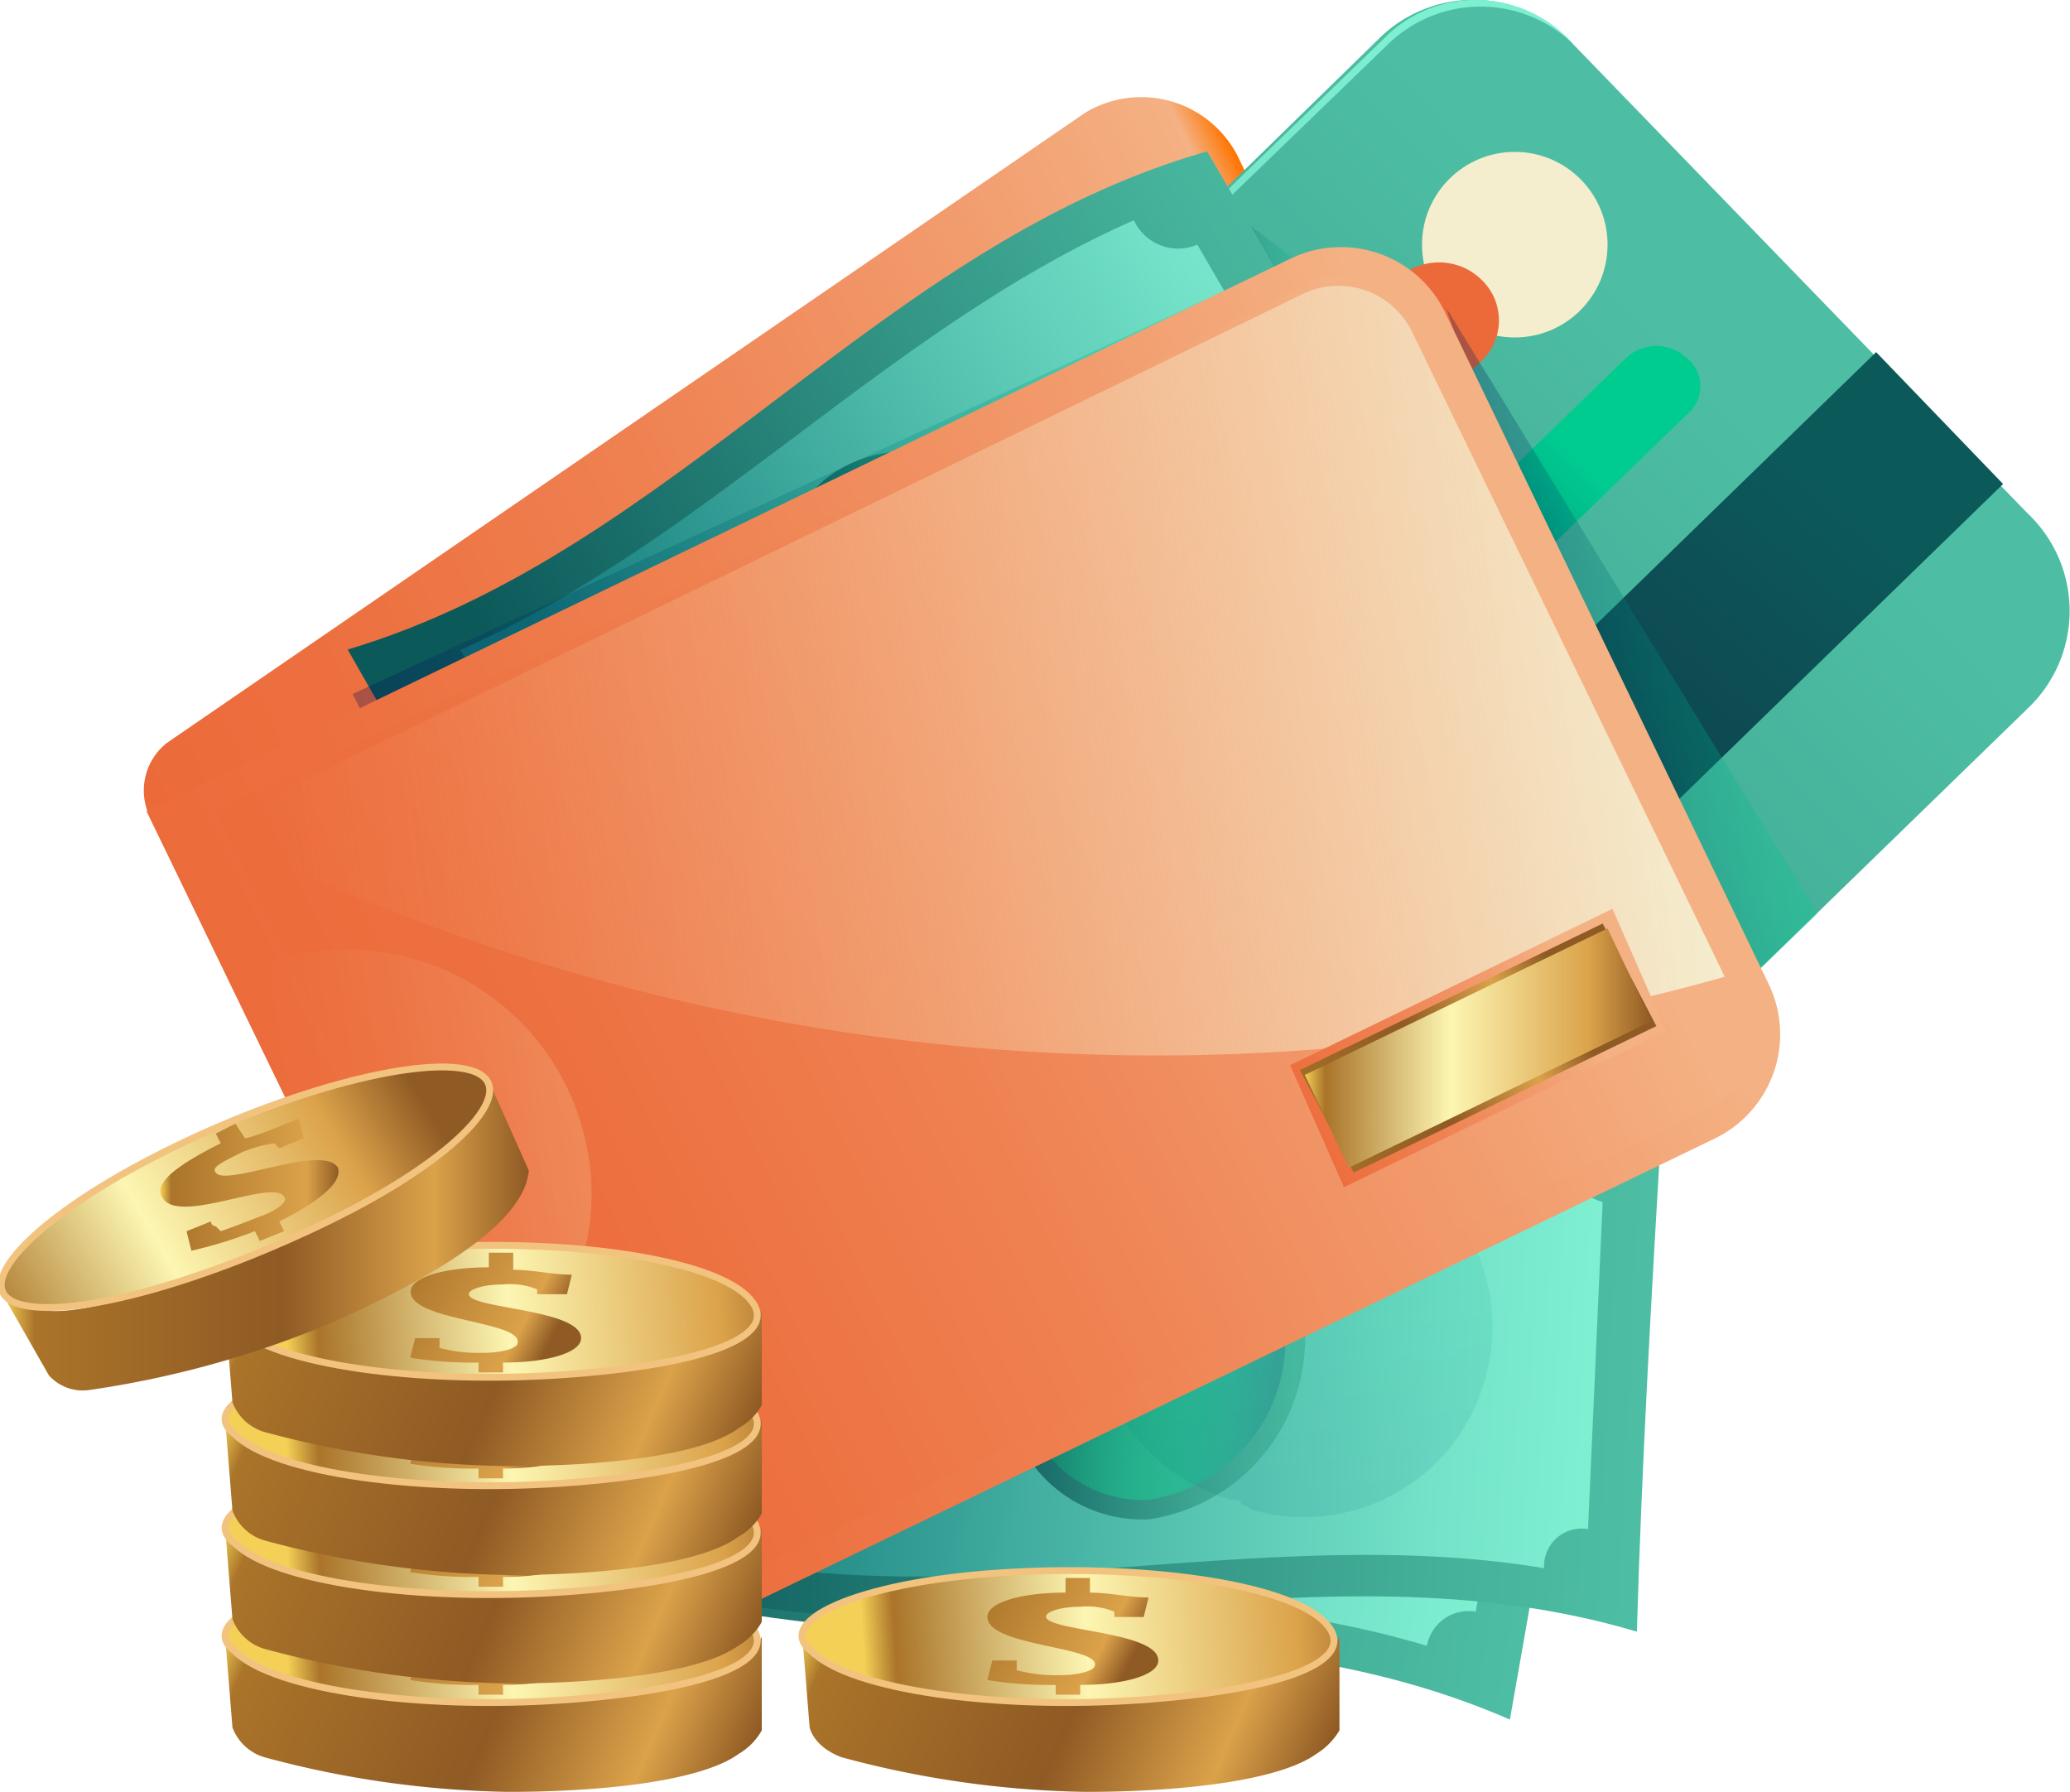
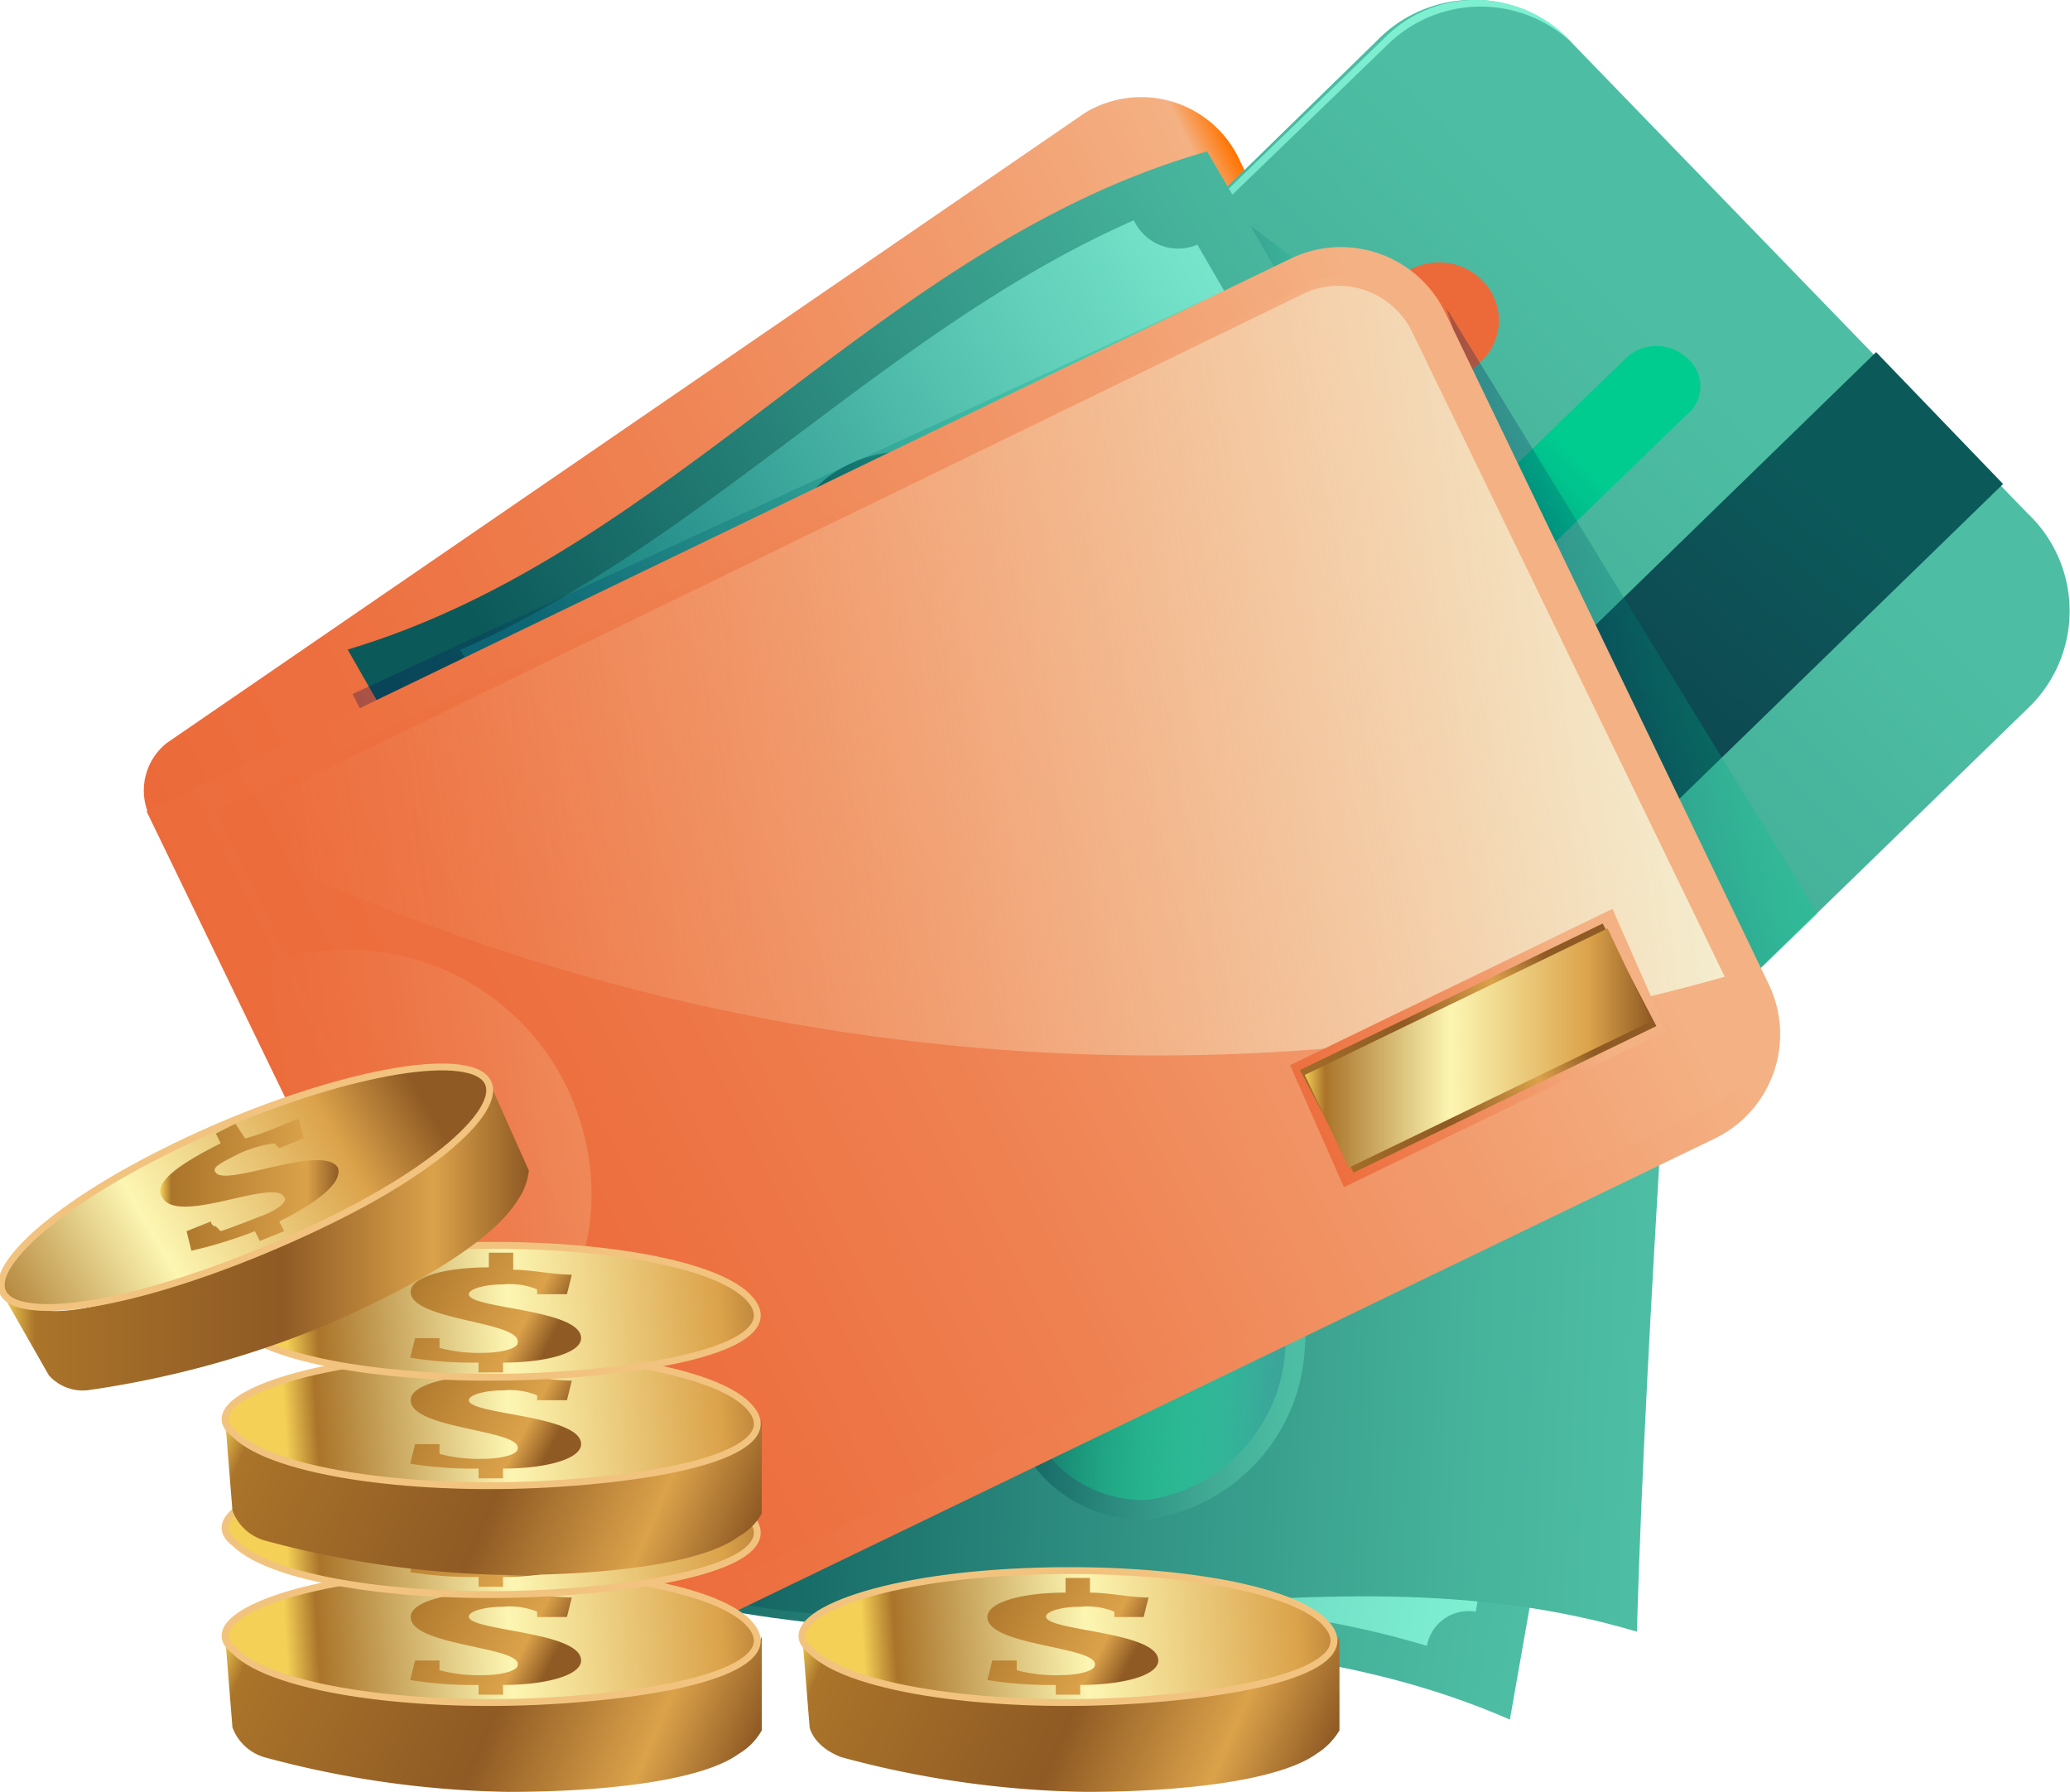
<svg xmlns="http://www.w3.org/2000/svg" xmlns:xlink="http://www.w3.org/1999/xlink" viewBox="0 0 42.39 36.69">
  <defs>
    <linearGradient id="bae2222b-d913-4090-8244-d1fb67c4c314" x1="-628.31" y1="316.76" x2="-599.92" y2="316.76" gradientTransform="matrix(0.76, -0.52, -0.44, -0.9, 623.63, -17.57)" gradientUnits="userSpaceOnUse">
      <stop offset="0" stop-color="#ec6a3a" />
      <stop offset="0.2" stop-color="#ed7040" />
      <stop offset="0.47" stop-color="#ef8151" />
      <stop offset="0.78" stop-color="#f29c6e" />
      <stop offset="0.97" stop-color="#f4b183" />
      <stop offset="1" stop-color="#ff7400" />
    </linearGradient>
    <linearGradient id="bc3f257a-73f9-4c7b-97a7-93c8d8df52fd" x1="-705.56" y1="621.61" x2="-670.77" y2="621.61" gradientTransform="matrix(0.72, -0.7, -0.7, -0.72, 951.44, -16.07)" gradientUnits="userSpaceOnUse">
      <stop offset="0" stop-color="#0c595a" />
      <stop offset="0.01" stop-color="#0d5a5b" />
      <stop offset="0.47" stop-color="#2f9082" />
      <stop offset="0.81" stop-color="#45b19a" />
      <stop offset="1" stop-color="#4dbea3" />
    </linearGradient>
    <linearGradient id="b71befc5-cc70-489c-b355-05ee54bbfad8" x1="25.09" y1="-326.44" x2="26.8" y2="-326.19" gradientTransform="matrix(1, 0, 0, -1, 0, -321.13)" gradientUnits="userSpaceOnUse">
      <stop offset="0" stop-color="#000954" />
      <stop offset="0.08" stop-color="#001d5a" />
      <stop offset="0.41" stop-color="#006771" />
      <stop offset="0.69" stop-color="#009e82" />
      <stop offset="0.89" stop-color="#00bf8c" />
      <stop offset="1" stop-color="#00cc90" />
    </linearGradient>
    <linearGradient id="a19b694d-65be-42e4-8543-bf47bf9437f6" x1="-705.56" y1="629.65" x2="-670.77" y2="629.65" gradientTransform="matrix(0.72, -0.7, -0.7, -0.72, 951.44, -16.07)" gradientUnits="userSpaceOnUse">
      <stop offset="0" stop-color="#137a7a" />
      <stop offset="0.12" stop-color="#238b87" />
      <stop offset="0.53" stop-color="#54c1af" />
      <stop offset="0.83" stop-color="#73e2c8" />
      <stop offset="1" stop-color="#7fefd2" />
    </linearGradient>
    <linearGradient id="ab617a85-62b5-4784-a8d6-44aaac5b8c80" x1="-701.56" y1="616.08" x2="-671.06" y2="619.07" gradientTransform="matrix(0.72, -0.7, -0.7, -0.72, 951.44, -16.07)" gradientUnits="userSpaceOnUse">
      <stop offset="0" stop-color="#111c36" />
      <stop offset="0.23" stop-color="#10223a" />
      <stop offset="0.54" stop-color="#0f3344" />
      <stop offset="0.9" stop-color="#0d5055" />
      <stop offset="1" stop-color="#0c595a" />
    </linearGradient>
    <linearGradient id="becdf54d-db13-4185-8ff0-30451e4b253b" x1="-681.07" y1="622.09" x2="-673.86" y2="622.09" gradientTransform="matrix(0.72, -0.7, -0.7, -0.72, 951.44, -16.07)" xlink:href="#b71befc5-cc70-489c-b355-05ee54bbfad8" />
    <linearGradient id="b01c0aab-c684-4e96-9f1b-5fa68f2a5b90" x1="-155.22" y1="-210.36" x2="-149.44" y2="-210.36" gradientTransform="matrix(0.99, -0.14, -0.14, -0.99, 154.62, -216.19)" xlink:href="#b71befc5-cc70-489c-b355-05ee54bbfad8" />
    <linearGradient id="b7bdb482-7373-436c-b925-e2921ebea7dc" x1="-688.84" y1="621.98" x2="-681.63" y2="621.98" gradientTransform="matrix(0.72, -0.7, -0.7, -0.72, 951.44, -16.07)" xlink:href="#b71befc5-cc70-489c-b355-05ee54bbfad8" />
    <linearGradient id="bed655ae-2bcf-4ae1-892a-be46f6bdf3c0" x1="-35.61" y1="-34.75" x2="-15.35" y2="-34.75" gradientTransform="matrix(0.99, 0.17, 0.17, -0.99, 52.78, -1.55)" xlink:href="#bc3f257a-73f9-4c7b-97a7-93c8d8df52fd" />
    <linearGradient id="bf65aa8e-2fa4-428b-8f11-7a02a39e1a87" x1="-34.56" y1="-34.7" x2="-16.4" y2="-34.7" gradientTransform="matrix(0.99, 0.17, 0.17, -0.99, 52.78, -1.55)" xlink:href="#a19b694d-65be-42e4-8543-bf47bf9437f6" />
    <linearGradient id="bf4fa386-c531-4fdc-8129-60026e99dd5c" x1="-28.55" y1="-34.77" x2="-22.41" y2="-34.77" gradientTransform="matrix(0.99, 0.17, 0.17, -0.99, 52.78, -1.55)" xlink:href="#bc3f257a-73f9-4c7b-97a7-93c8d8df52fd" />
    <linearGradient id="a685b7bf-8add-4b59-ba97-cbbe9870dc0c" x1="-28.17" y1="-34.78" x2="-22.78" y2="-34.78" gradientTransform="matrix(0.99, 0.17, 0.17, -0.99, 52.78, -1.55)" gradientUnits="userSpaceOnUse">
      <stop offset="0" stop-color="#00f190" stop-opacity="0" />
      <stop offset="0.24" stop-color="#0ae492" stop-opacity="0.24" />
      <stop offset="0.67" stop-color="#24c396" stop-opacity="0.67" />
      <stop offset="1" stop-color="#3ba59a" />
    </linearGradient>
    <linearGradient id="e16b75d0-e902-410e-a002-bf9d72419df8" x1="-126.87" y1="-5.47" x2="-106.61" y2="-5.47" gradientTransform="matrix(1, 0.05, 0.05, -1, 140.48, 27.81)" xlink:href="#bc3f257a-73f9-4c7b-97a7-93c8d8df52fd" />
    <linearGradient id="ae9027f0-643d-41cf-8ba1-b8410f489d9a" x1="-125.82" y1="-5.47" x2="-107.67" y2="-5.47" gradientTransform="matrix(1, 0.05, 0.05, -1, 140.48, 27.81)" xlink:href="#a19b694d-65be-42e4-8543-bf47bf9437f6" />
    <linearGradient id="a2d9e26b-5c93-4c9b-b798-07c96b2bd6cc" x1="-119.82" y1="-5.52" x2="-113.67" y2="-5.52" gradientTransform="matrix(1, 0.05, 0.05, -1, 140.48, 27.81)" xlink:href="#bc3f257a-73f9-4c7b-97a7-93c8d8df52fd" />
    <linearGradient id="bca1a6ea-1587-4cd7-82e9-3cb1ec1549a7" x1="-119.44" y1="-5.52" x2="-114.05" y2="-5.52" gradientTransform="matrix(1, 0.05, 0.05, -1, 140.48, 27.81)" xlink:href="#a685b7bf-8add-4b59-ba97-cbbe9870dc0c" />
    <linearGradient id="e00be292-10cd-4077-8968-30f0bed3e762" x1="-161.25" y1="-226.7" x2="-161.25" y2="-218.73" gradientTransform="matrix(0.99, -0.14, -0.14, -0.99, 154.62, -216.19)" gradientUnits="userSpaceOnUse">
      <stop offset="0" stop-color="#005b72" />
      <stop offset="0.1" stop-color="#006875" />
      <stop offset="0.52" stop-color="#009e84" />
      <stop offset="0.83" stop-color="#00bf8d" />
      <stop offset="1" stop-color="#00cc90" />
    </linearGradient>
    <linearGradient id="ebf1a5de-0865-458b-9598-bf69acbf8560" x1="-492.08" y1="280.36" x2="-471.82" y2="280.36" gradientTransform="matrix(0.86, -0.5, -0.5, -0.86, 576.05, 12.83)" xlink:href="#bc3f257a-73f9-4c7b-97a7-93c8d8df52fd" />
    <linearGradient id="fc6d6644-9522-4a11-aeb9-fdf70385d674" x1="-491.03" y1="280.41" x2="-472.88" y2="280.41" gradientTransform="matrix(0.86, -0.5, -0.5, -0.86, 576.05, 12.83)" xlink:href="#a19b694d-65be-42e4-8543-bf47bf9437f6" />
    <linearGradient id="e2922367-049b-4e8f-b59c-81d7a83577db" x1="-485.03" y1="280.33" x2="-478.88" y2="280.33" gradientTransform="matrix(0.86, -0.5, -0.5, -0.86, 576.05, 12.83)" xlink:href="#bc3f257a-73f9-4c7b-97a7-93c8d8df52fd" />
    <linearGradient id="fc1e5e5b-bfd0-4b8b-a4ac-533721370fb0" x1="-484.65" y1="280.36" x2="-479.26" y2="280.36" gradientTransform="matrix(0.86, -0.5, -0.5, -0.86, 576.05, 12.83)" xlink:href="#a685b7bf-8add-4b59-ba97-cbbe9870dc0c" />
    <linearGradient id="ae76f627-d478-45a3-8451-2b2ce393a83f" x1="7.74" y1="-336.44" x2="25.36" y2="-325.95" xlink:href="#b71befc5-cc70-489c-b355-05ee54bbfad8" />
    <linearGradient id="bf089e9e-cd03-47fe-a9fc-748a69a6cae8" x1="-512.2" y1="133.01" x2="-483.8" y2="133.01" gradientTransform="matrix(0.9, -0.44, -0.44, -0.9, 526.36, -77.94)" gradientUnits="userSpaceOnUse">
      <stop offset="0" stop-color="#ec6a3a" />
      <stop offset="0.21" stop-color="#ed7040" />
      <stop offset="0.48" stop-color="#ef8151" />
      <stop offset="0.8" stop-color="#f29c6e" />
      <stop offset="1" stop-color="#f4b183" />
    </linearGradient>
    <linearGradient id="a15c466a-6ed9-484f-b1c3-a5f7f9effef1" x1="-510.96" y1="133.02" x2="-484.37" y2="133.02" xlink:href="#bf089e9e-cd03-47fe-a9fc-748a69a6cae8" />
    <linearGradient id="bd8897c6-2960-4f8a-b262-d2ce438248e3" x1="5.38" y1="-337.94" x2="34.28" y2="-333.81" gradientTransform="matrix(1, 0, 0, -1, 0, -321.13)" gradientUnits="userSpaceOnUse">
      <stop offset="0" stop-color="#f4b183" stop-opacity="0" />
      <stop offset="0.2" stop-color="#f4b689" stop-opacity="0.2" />
      <stop offset="0.48" stop-color="#f4c49a" stop-opacity="0.48" />
      <stop offset="0.79" stop-color="#f4dab7" stop-opacity="0.79" />
      <stop offset="1" stop-color="#f4edce" />
    </linearGradient>
    <linearGradient id="b2e267c6-45b7-481f-bd81-34b753b63fa3" x1="-181.75" y1="-217.2" x2="-175.02" y2="-217.2" gradientTransform="matrix(0.99, -0.14, -0.14, -0.99, 154.62, -216.19)" gradientUnits="userSpaceOnUse">
      <stop offset="0" stop-color="#ec6a3a" />
      <stop offset="0.21" stop-color="#ed7040" />
      <stop offset="0.48" stop-color="#ef8151" />
      <stop offset="0.8" stop-color="#f29c6e" />
      <stop offset="1" stop-color="#f4b183" />
    </linearGradient>
    <linearGradient id="bc080289-9189-447e-a849-4ca86a16dce9" x1="-493.47" y1="126.78" x2="-486.15" y2="126.78" gradientTransform="matrix(0.9, -0.44, -0.44, -0.9, 526.36, -77.94)" xlink:href="#b2e267c6-45b7-481f-bd81-34b753b63fa3" />
    <linearGradient id="e8318580-d1ec-446f-8cf1-17658079a0e9" x1="-493.26" y1="126.78" x2="-486.38" y2="126.78" gradientTransform="matrix(0.9, -0.44, -0.44, -0.9, 526.36, -77.94)" gradientUnits="userSpaceOnUse">
      <stop offset="0" stop-color="#f4d056" />
      <stop offset="0.06" stop-color="#aa742a" />
      <stop offset="0.53" stop-color="#8f5a24" />
      <stop offset="0.82" stop-color="#dba24a" />
      <stop offset="1" stop-color="#8f5a24" />
    </linearGradient>
    <linearGradient id="af7f5f1b-7452-4e7f-996f-d20c8d049337" x1="26.71" y1="-342.59" x2="33.83" y2="-342.59" gradientTransform="matrix(1, 0, 0, -1, 0, -321.13)" gradientUnits="userSpaceOnUse">
      <stop offset="0" stop-color="#f4d056" />
      <stop offset="0.06" stop-color="#aa742a" />
      <stop offset="0.42" stop-color="#fcf6b2" />
      <stop offset="0.82" stop-color="#dba24a" />
      <stop offset="1" stop-color="#8f5a24" />
    </linearGradient>
    <linearGradient id="b320d18c-1135-4bde-a44b-51bd73a020d3" x1="94.48" y1="34.27" x2="105.34" y2="34.27" gradientTransform="translate(-56.11 -36.71) rotate(23.5)" xlink:href="#e8318580-d1ec-446f-8cf1-17658079a0e9" />
    <linearGradient id="fc931829-253b-4356-b37b-aaa48d3a4838" x1="-27.81" y1="-324.6" x2="-16.99" y2="-324.6" gradientTransform="matrix(1, -0.12, -0.06, -0.99, 26.08, -289.86)" xlink:href="#af7f5f1b-7452-4e7f-996f-d20c8d049337" />
    <linearGradient id="febbd4d1-62de-49e9-bf1a-a2d211a74536" x1="276.04" y1="-194.07" x2="279.76" y2="-194.07" gradientTransform="matrix(0.89, 0.4, 0.47, -0.91, -134.25, -255.22)" gradientUnits="userSpaceOnUse">
      <stop offset="0" stop-color="#f4d056" />
      <stop offset="0.06" stop-color="#aa742a" />
      <stop offset="0.82" stop-color="#dba24a" />
      <stop offset="1" stop-color="#8f5a24" />
    </linearGradient>
    <linearGradient id="bde4208e-f733-4238-b822-a1b77f26ef7d" x1="83.64" y1="38.98" x2="94.51" y2="38.98" gradientTransform="translate(-56.11 -36.71) rotate(23.5)" xlink:href="#e8318580-d1ec-446f-8cf1-17658079a0e9" />
    <linearGradient id="aee1c5b0-2d27-4384-a35f-25f1f6568136" x1="-39.54" y1="-323.17" x2="-28.72" y2="-323.17" gradientTransform="matrix(1, -0.12, -0.06, -0.99, 26.08, -289.86)" xlink:href="#af7f5f1b-7452-4e7f-996f-d20c8d049337" />
    <linearGradient id="a804ca4e-2972-4a2b-934f-ca222f76948b" x1="265.24" y1="-198.86" x2="268.96" y2="-198.86" xlink:href="#febbd4d1-62de-49e9-bf1a-a2d211a74536" />
    <linearGradient id="a3f96122-2b2c-4cfc-bb36-8909b11bf887" x1="82.76" y1="36.94" x2="93.62" y2="36.94" gradientTransform="translate(-56.11 -36.71) rotate(23.5)" xlink:href="#e8318580-d1ec-446f-8cf1-17658079a0e9" />
    <linearGradient id="b7d7512b-d209-408e-91a1-db05ae24aa88" x1="-39.41" y1="-320.94" x2="-28.6" y2="-320.94" gradientTransform="matrix(1, -0.12, -0.06, -0.99, 26.08, -289.86)" xlink:href="#af7f5f1b-7452-4e7f-996f-d20c8d049337" />
    <linearGradient id="be689e9e-e33b-4375-8184-1c1baff2a8f4" x1="264.2" y1="-196.88" x2="267.92" y2="-196.88" xlink:href="#febbd4d1-62de-49e9-bf1a-a2d211a74536" />
    <linearGradient id="e1708183-fdbe-4e12-bddf-7791019957f9" x1="81.87" y1="34.91" x2="92.73" y2="34.91" gradientTransform="translate(-56.11 -36.71) rotate(23.5)" xlink:href="#e8318580-d1ec-446f-8cf1-17658079a0e9" />
    <linearGradient id="fd3b7b2e-12b1-46ce-b6f5-a407d2cd6db9" x1="-39.29" y1="-318.71" x2="-28.47" y2="-318.71" gradientTransform="matrix(1, -0.12, -0.06, -0.99, 26.08, -289.86)" xlink:href="#af7f5f1b-7452-4e7f-996f-d20c8d049337" />
    <linearGradient id="ae161997-03b9-441f-9bf8-fd7d0f418c55" x1="263.17" y1="-194.9" x2="266.88" y2="-194.9" xlink:href="#febbd4d1-62de-49e9-bf1a-a2d211a74536" />
    <linearGradient id="acbe3122-c38b-44ed-8035-a46b290f60d9" x1="80.99" y1="32.87" x2="91.85" y2="32.87" gradientTransform="translate(-56.11 -36.71) rotate(23.5)" xlink:href="#e8318580-d1ec-446f-8cf1-17658079a0e9" />
    <linearGradient id="a8698ec9-8589-40c9-9c32-60de57b245f0" x1="-39.16" y1="-316.48" x2="-28.35" y2="-316.48" gradientTransform="matrix(1, -0.12, -0.06, -0.99, 26.08, -289.86)" xlink:href="#af7f5f1b-7452-4e7f-996f-d20c8d049337" />
    <linearGradient id="a2ce5a39-387c-4e91-ad87-56171ec88dae" x1="262.13" y1="-192.92" x2="265.84" y2="-192.92" xlink:href="#febbd4d1-62de-49e9-bf1a-a2d211a74536" />
    <linearGradient id="b67860ae-2fd8-4897-ac8c-44aeb3abdd26" x1="0.07" y1="25.29" x2="10.82" y2="25.29" gradientTransform="matrix(1, 0, 0, 1, 0, 0)" xlink:href="#e8318580-d1ec-446f-8cf1-17658079a0e9" />
    <linearGradient id="afb73cf2-456a-4c89-871f-d3015db05132" x1="-339.52" y1="-314.41" x2="-328.9" y2="-314.41" gradientTransform="matrix(0.86, -0.51, -0.51, -0.86, 130.32, -417.05)" xlink:href="#af7f5f1b-7452-4e7f-996f-d20c8d049337" />
    <linearGradient id="f3befb20-2f31-4ef9-865e-33ab6ba4b9da" x1="3.29" y1="-345.39" x2="6.94" y2="-345.39" gradientTransform="matrix(1, 0, 0, -1, 0, -321.13)" xlink:href="#febbd4d1-62de-49e9-bf1a-a2d211a74536" />
  </defs>
  <title>payment</title>
  <g id="b14dddb9-b392-495c-bc89-d7e03cbc3a78" data-name="Layer 2">
    <g id="b372e3a8-389e-4b3a-8e86-d98424f3b7a9" data-name="—ÎÓÈ_1">
      <path d="M22.22,2.31,3.42,15.21a1.24,1.24,0,0,0-.4,1.4l8.3,17.1L31,20.31a3.06,3.06,0,0,0,.9-3.7l-6.5-13.3A2.22,2.22,0,0,0,22.22,2.31Z" fill="url(#bae2222b-d913-4090-8244-d1fb67c4c314)" />
      <path d="M41.52,14.51l-17.7,17.2a2.75,2.75,0,0,1-4-.1L10.52,22a2.75,2.75,0,0,1,.1-4L28.22.81a2.75,2.75,0,0,1,4,.1l9.3,9.6A2.75,2.75,0,0,1,41.52,14.51Z" fill="url(#bc3f257a-73f9-4c7b-97a7-93c8d8df52fd)" />
      <polyline points="24.92 4.11 26.92 5.61 25.92 6.41" opacity="0.2" fill="url(#b71befc5-cc70-489c-b355-05ee54bbfad8)" style="isolation:isolate" />
      <path d="M28.32.81l-17.9,17.3a2.81,2.81,0,0,0-.1,3.9l.1.1a2.72,2.72,0,0,1,.1-3.9L28.42.91a2.72,2.72,0,0,1,3.9.1l-.1-.1A2.64,2.64,0,0,0,28.32.81Z" fill="url(#a19b694d-65be-42e4-8543-bf47bf9437f6)" />
      <polygon points="19.22 31.11 41.02 9.91 38.42 7.21 16.62 28.41 19.22 31.11" fill="url(#ab617a85-62b5-4784-a8d6-44aaac5b8c80)" />
-       <circle cx="31.02" cy="5.01" r="1.9" fill="#f4edce" />
      <path d="M28.62,7.41a1.15,1.15,0,0,0,1.7,0,1.15,1.15,0,0,0,0-1.7,1.24,1.24,0,0,0-1.7,0A1.35,1.35,0,0,0,28.62,7.41Z" fill="#ec6a3a" />
      <path d="M34.52,8.51l-3.3,3.2a.91.91,0,0,1-1.2,0h0a.91.91,0,0,1,0-1.2l3.3-3.2a.91.91,0,0,1,1.2,0h0A.75.75,0,0,1,34.52,8.51Z" fill="url(#becdf54d-db13-4185-8ff0-30451e4b253b)" />
      <polygon points="29.62 6.31 34.52 21.31 37.22 18.71 29.62 6.31" opacity="0.29" fill="url(#b01c0aab-c684-4e96-9f1b-5fa68f2a5b90)" style="isolation:isolate" />
      <path d="M29,14l-3.3,3.2a.91.91,0,0,1-1.2,0h0a.91.91,0,0,1,0-1.2l3.3-3.2a.91.91,0,0,1,1.2,0h0A.91.91,0,0,1,29,14Z" fill="url(#b7bdb482-7373-436c-b925-e2921ebea7dc)" />
      <path d="M30.92,35.21c-6.4-2.8-13.6-.6-20-3.4.6-3.4,1.2-6.8,1.7-10.2,6.4,2.8,13.6.6,20,3.4C32.12,28.41,31.52,31.81,30.92,35.21Z" fill="url(#bed655ae-2bcf-4ae1-892a-be46f6bdf3c0)" />
      <path d="M30.22,33c.4-2.2.8-4.4,1.1-6.7a1.09,1.09,0,0,1-.7-1.2c-5.3-1.6-11-.5-16.3-2.1a.82.82,0,0,1-1,.7c-.4,2.2-.8,4.4-1.1,6.7a1.09,1.09,0,0,1,.7,1.2c5.3,1.6,11,.5,16.3,2.1A.87.87,0,0,1,30.22,33Z" fill="url(#bf65aa8e-2fa4-428b-8f11-7a02a39e1a87)" />
      <path d="M24.92,28.61a3.73,3.73,0,0,1-3.6,3.1,2.76,2.76,0,0,1-2.5-3.4,3.73,3.73,0,0,1,3.6-3.1A2.72,2.72,0,0,1,24.92,28.61Z" fill="url(#bf4fa386-c531-4fdc-8129-60026e99dd5c)" />
      <path d="M24.52,28.61a3.3,3.3,0,0,1-3.2,2.7,2.41,2.41,0,0,1-2.2-3,3.3,3.3,0,0,1,3.2-2.7A2.37,2.37,0,0,1,24.52,28.61Z" fill="url(#a685b7bf-8add-4b59-ba97-cbbe9870dc0c)" />
      <path d="M33.52,33.41c-6.7-2-13.6,1-20.2-1,.2-3.4.3-6.9.5-10.3,6.7,2,13.6-1,20.2,1C33.82,26.51,33.62,30,33.52,33.41Z" fill="url(#e16b75d0-e902-410e-a002-bf9d72419df8)" />
-       <path d="M32.52,31.31c.1-2.2.2-4.5.3-6.7a1.08,1.08,0,0,1-.8-1.1c-5.4-.9-11,.8-16.4-.1a.77.77,0,0,1-.9.8c-.1,2.2-.2,4.5-.3,6.7a1,1,0,0,1,.8,1.1c5.4.9,11-.8,16.4.1A.77.77,0,0,1,32.52,31.31Z" fill="url(#ae9027f0-643d-41cf-8ba1-b8410f489d9a)" />
      <path d="M26.72,27.61a3.74,3.74,0,0,1-3.2,3.5,2.79,2.79,0,0,1-2.9-3.1,3.74,3.74,0,0,1,3.2-3.5A2.84,2.84,0,0,1,26.72,27.61Z" fill="url(#a2d9e26b-5c93-4c9b-b798-07c96b2bd6cc)" />
      <path d="M26.32,27.61a3.31,3.31,0,0,1-2.8,3.1,2.49,2.49,0,0,1-2.6-2.7,3.31,3.31,0,0,1,2.8-3.1A2.45,2.45,0,0,1,26.32,27.61Z" fill="url(#bca1a6ea-1587-4cd7-82e9-3cb1ec1549a7)" />
-       <path d="M27.72,23.41c-.1,0-.2,0-.2-.1s-.1-.1-.2-.1a3.89,3.89,0,1,0-2.1,7.5c.1,0,.2,0,.2.1a.35.35,0,0,1,.2.1,3.85,3.85,0,0,0,4.8-2.7A3.9,3.9,0,0,0,27.72,23.41Z" opacity="0.1" fill="url(#e00be292-10cd-4077-8968-30f0bed3e762)" style="isolation:isolate" />
      <path d="M29.82,12c-6.7,2-10.8,8.2-17.5,10.2-1.7-3-3.5-5.9-5.2-8.9,6.7-2,10.9-8.3,17.6-10.2C26.42,6,28.12,9,29.82,12Z" fill="url(#ebf1a5de-0865-458b-9598-bf69acbf8560)" />
      <path d="M27.92,10.81c-1.1-1.9-2.3-3.9-3.4-5.8a1,1,0,0,1-1.3-.5c-5,2.2-8.8,6.6-13.8,8.8a.69.69,0,0,1-.4,1.1c1.1,1.9,2.3,3.9,3.4,5.8a1,1,0,0,1,1.3.5c5-2.2,8.8-6.6,13.8-8.8A.81.81,0,0,1,27.92,10.81Z" fill="url(#fc6d6644-9522-4a11-aeb9-fdf70385d674)" />
      <path d="M21,10.81a3.78,3.78,0,0,1-.8,4.7,2.74,2.74,0,0,1-4.1-1,3.78,3.78,0,0,1,.8-4.7A2.69,2.69,0,0,1,21,10.81Z" fill="url(#e2922367-049b-4e8f-b59c-81d7a83577db)" />
      <path d="M20.72,11a3.19,3.19,0,0,1-.7,4.1,2.41,2.41,0,0,1-3.6-.9,3.19,3.19,0,0,1,.7-4.1A2.42,2.42,0,0,1,20.72,11Z" fill="url(#fc1e5e5b-bfd0-4b8b-a4ac-533721370fb0)" />
      <polyline points="25.82 5.61 7.22 14.21 7.72 15.21 10.92 14.81" opacity="0.29" fill="url(#ae76f627-d478-45a3-8451-2b2ce393a83f)" style="isolation:isolate" />
      <path d="M35.12,23.31l-23.4,11.3L3,16.61l23.4-11.3a2.37,2.37,0,0,1,3.2,1.1l6.6,13.7A2.37,2.37,0,0,1,35.12,23.31Z" fill="url(#bf089e9e-cd03-47fe-a9fc-748a69a6cae8)" />
      <path d="M34.92,22.71l-22.3,10.8-8.2-16.9,22.4-10.8a1.68,1.68,0,0,1,2.3.8l6.6,13.7A1.71,1.71,0,0,1,34.92,22.71Z" fill="url(#a15c466a-6ed9-484f-b1c3-a5f7f9effef1)" />
      <path d="M35.32,20h0l-6.4-13.2a1.68,1.68,0,0,0-2.2-.8L5.32,16.41l.7,1.4A42.89,42.89,0,0,0,35.32,20Z" fill="url(#bd8897c6-2960-4f8a-b262-d2ce438248e3)" />
      <path d="M9,28.91a4.76,4.76,0,0,0,3-5.5,5,5,0,0,0-5.7-3.9,4.42,4.42,0,0,0-1.6.6Z" opacity="0.36" fill="url(#b2e267c6-45b7-481f-bd81-34b753b63fa3)" style="isolation:isolate" />
      <polygon points="34.12 21.11 27.52 24.31 26.42 21.81 33.02 18.61 34.12 21.11" fill="url(#bc080289-9189-447e-a849-4ca86a16dce9)" />
      <polygon points="33.92 21.01 27.72 24.01 26.62 21.91 32.82 18.91 33.92 21.01" fill="url(#e8318580-d1ec-446f-8cf1-17658079a0e9)" />
      <polygon points="33.82 20.91 27.62 23.91 26.72 22.01 32.92 19.01 33.82 20.91" fill="url(#af7f5f1b-7452-4e7f-996f-d20c8d049337)" />
      <path d="M16.58,35.37s.07.39.65.61a20.26,20.26,0,0,0,5,.71c2.09,0,4-.25,4.73-.78a1.4,1.4,0,0,0,.47-.48l0-1.92A1.15,1.15,0,0,1,27,34a13.16,13.16,0,0,1-4.72.81c-2.11-.05-4.53-.25-5.24-.72s-.61-.59-.61-.59Z" fill="url(#b320d18c-1135-4bde-a44b-51bd73a020d3)" />
      <path d="M20.42,32.21c2.9-.2,5.9.2,6.7,1s-.9,1.4-3.8,1.6-5.9-.2-6.7-1C15.82,33.21,17.52,32.41,20.42,32.21Z" fill="url(#fc931829-253b-4356-b37b-aaa48d3a4838)" />
      <path d="M20.42,32.21c2.9-.2,5.9.2,6.7,1s-.9,1.4-3.8,1.6-5.9-.2-6.7-1C15.82,33.21,17.52,32.41,20.42,32.21Z" fill="none" stroke="#f2c37e" stroke-miterlimit="10" stroke-width="0.14" />
      <path d="M20.22,33.11c0-.3.7-.5,1.6-.5v-.3h.5v.3c.4,0,.8.1,1.2.1l-.1.4h-.6V33h0a1.48,1.48,0,0,0-.7-.1c-.4,0-.7.1-.7.2,0,.3,2.3.3,2.3.9,0,.3-.7.5-1.6.5v.2h-.5v-.2a7.9,7.9,0,0,1-1.4-.1l.1-.4h.5v.2a3.14,3.14,0,0,0,.9.1c.4,0,.7-.1.7-.2C22.52,33.71,20.22,33.71,20.22,33.11Z" fill="url(#febbd4d1-62de-49e9-bf1a-a2d211a74536)" />
      <path d="M4.76,35.37a1,1,0,0,0,.65.61,20.27,20.27,0,0,0,5,.71c2.09,0,4-.25,4.72-.78a1.28,1.28,0,0,0,.47-.48l0-1.92a1.15,1.15,0,0,1-.42.49,13.13,13.13,0,0,1-4.71.81c-2.11-.05-4.53-.25-5.25-.72s-.61-.59-.61-.59Z" fill="url(#bde4208e-f733-4238-b822-a1b77f26ef7d)" />
      <path d="M8.61,32.21c2.9-.2,5.9.2,6.7,1s-.9,1.4-3.8,1.6-5.9-.2-6.7-1C4,33.21,5.71,32.41,8.61,32.21Z" fill="url(#aee1c5b0-2d27-4384-a35f-25f1f6568136)" />
      <path d="M8.61,32.21c2.9-.2,5.9.2,6.7,1s-.9,1.4-3.8,1.6-5.9-.2-6.7-1C4,33.21,5.71,32.41,8.61,32.21Z" fill="none" stroke="#f2c37e" stroke-miterlimit="10" stroke-width="0.14" />
      <path d="M8.41,33.11c0-.3.7-.5,1.6-.5v-.3h.5v.3c.4,0,.8.1,1.2.1l-.1.4H11V33h0a1.48,1.48,0,0,0-.7-.1c-.4,0-.7.1-.7.2,0,.3,2.3.3,2.3.9,0,.3-.7.5-1.6.5v.2h-.5v-.2a7.9,7.9,0,0,1-1.4-.1l.1-.4H9v.2a3.14,3.14,0,0,0,.9.1c.4,0,.7-.1.7-.2C10.71,33.71,8.41,33.71,8.41,33.11Z" fill="url(#a804ca4e-2972-4a2b-934f-ca222f76948b)" />
-       <path d="M4.76,33.15a1,1,0,0,0,.65.61,20.27,20.27,0,0,0,5,.71c2.09,0,4-.25,4.72-.78a1.28,1.28,0,0,0,.47-.48l0-1.92a1.15,1.15,0,0,1-.42.49,13.13,13.13,0,0,1-4.71.81c-2.11-.05-4.53-.25-5.25-.72s-.61-.59-.61-.59Z" fill="url(#a3f96122-2b2c-4cfc-bb36-8909b11bf887)" />
      <path d="M8.61,30c2.9-.2,5.9.2,6.7,1s-.9,1.4-3.8,1.6-5.9-.2-6.7-1C4,31,5.71,30.19,8.61,30Z" fill="url(#b7d7512b-d209-408e-91a1-db05ae24aa88)" />
      <path d="M8.61,30c2.9-.2,5.9.2,6.7,1s-.9,1.4-3.8,1.6-5.9-.2-6.7-1C4,31,5.71,30.19,8.61,30Z" fill="none" stroke="#f2c37e" stroke-miterlimit="10" stroke-width="0.14" />
      <path d="M8.41,30.89c0-.3.7-.5,1.6-.5v-.3h.5v.3c.4,0,.8.1,1.2.1l-.1.4H11v-.1h0a1.48,1.48,0,0,0-.7-.1c-.4,0-.7.1-.7.2,0,.3,2.3.3,2.3.9,0,.3-.7.5-1.6.5v.2h-.5v-.2a7.9,7.9,0,0,1-1.4-.1l.1-.4H9V32a3.14,3.14,0,0,0,.9.1c.4,0,.7-.1.7-.2C10.71,31.49,8.41,31.49,8.41,30.89Z" fill="url(#be689e9e-e33b-4375-8184-1c1baff2a8f4)" />
      <path d="M4.76,30.93a1,1,0,0,0,.65.61,20.27,20.27,0,0,0,5,.71c2.09,0,4-.25,4.72-.79a1.23,1.23,0,0,0,.47-.47l0-1.92a1.15,1.15,0,0,1-.42.49,13.13,13.13,0,0,1-4.71.81c-2.11-.05-4.53-.25-5.25-.72s-.61-.59-.61-.59Z" fill="url(#e1708183-fdbe-4e12-bddf-7791019957f9)" />
      <path d="M8.61,27.77c2.9-.2,5.9.2,6.7,1s-.9,1.4-3.8,1.6-5.9-.2-6.7-1C4,28.77,5.71,28,8.61,27.77Z" fill="url(#fd3b7b2e-12b1-46ce-b6f5-a407d2cd6db9)" />
      <path d="M8.61,27.77c2.9-.2,5.9.2,6.7,1s-.9,1.4-3.8,1.6-5.9-.2-6.7-1C4,28.77,5.71,28,8.61,27.77Z" fill="none" stroke="#f2c37e" stroke-miterlimit="10" stroke-width="0.14" />
      <path d="M8.41,28.67c0-.3.7-.5,1.6-.5v-.3h.5v.3c.4,0,.8.1,1.2.1l-.1.4H11v-.1h0a1.48,1.48,0,0,0-.7-.1c-.4,0-.7.1-.7.2,0,.3,2.3.3,2.3.9,0,.3-.7.5-1.6.5v.2h-.5v-.2a7.9,7.9,0,0,1-1.4-.1l.1-.4H9v.2a3.14,3.14,0,0,0,.9.1c.4,0,.7-.1.7-.2C10.71,29.27,8.41,29.27,8.41,28.67Z" fill="url(#ae161997-03b9-441f-9bf8-fd7d0f418c55)" />
-       <path d="M4.76,28.71a1,1,0,0,0,.65.61,19.91,19.91,0,0,0,5,.7c2.09,0,4-.24,4.72-.78a1.23,1.23,0,0,0,.47-.47l0-1.92a1.1,1.1,0,0,1-.42.48,12.84,12.84,0,0,1-4.71.82c-2.11-.06-4.53-.25-5.25-.72s-.61-.59-.61-.59Z" fill="url(#acbe3122-c38b-44ed-8035-a46b290f60d9)" />
      <path d="M8.61,25.55c2.9-.2,5.9.2,6.7,1s-.9,1.4-3.8,1.6-5.9-.2-6.7-1C4,26.55,5.71,25.75,8.61,25.55Z" fill="url(#a8698ec9-8589-40c9-9c32-60de57b245f0)" />
      <path d="M8.61,25.55c2.9-.2,5.9.2,6.7,1s-.9,1.4-3.8,1.6-5.9-.2-6.7-1C4,26.55,5.71,25.75,8.61,25.55Z" fill="none" stroke="#f2c37e" stroke-miterlimit="10" stroke-width="0.14" />
      <path d="M8.41,26.45c0-.3.7-.5,1.6-.5v-.3h.5V26c.4,0,.8.1,1.2.1l-.1.4H11v-.1h0a1.48,1.48,0,0,0-.7-.1c-.4,0-.7.1-.7.2,0,.3,2.3.3,2.3.9,0,.3-.7.5-1.6.5v.2h-.5v-.2a7.9,7.9,0,0,1-1.4-.1l.1-.4H9v.2a3.14,3.14,0,0,0,.9.1c.4,0,.7-.1.7-.2C10.71,27.05,8.41,27.05,8.41,26.45Z" fill="url(#a2ce5a39-387c-4e91-ad87-56171ec88dae)" />
      <path d="M1,28.16a.93.93,0,0,0,.84.3,20.19,20.19,0,0,0,4.84-1.33c1.92-.83,3.42-1.75,3.91-2.54a1.31,1.31,0,0,0,.24-.62L10,22.11a1.1,1.1,0,0,1-.19.61A11.46,11.46,0,0,1,6,25.39C4,26.18,1.71,27,.86,26.82s-.79-.29-.79-.29Z" fill="url(#b67860ae-2fd8-4897-ac8c-44aeb3abdd26)" />
      <path d="M3.12,23.71c2.5-1.3,5.4-2.1,6.5-1.8s-.1,1.7-2.7,3-5.4,2.1-6.5,1.8S.62,25,3.12,23.71Z" fill="url(#afb73cf2-456a-4c89-871f-d3015db05132)" />
      <path d="M3.12,23.71c2.5-1.3,5.4-2.1,6.5-1.8s-.1,1.7-2.7,3-5.4,2.1-6.5,1.8S.62,25,3.12,23.71Z" fill="none" stroke="#f2c37e" stroke-miterlimit="10" stroke-width="0.14" />
      <path d="M3.32,24.51c-.2-.3.4-.7,1.2-1.1l-.1-.2.4-.2.2.3c.4-.1.8-.3,1.1-.4l.1.4-.5.2-.1-.1h0a2.54,2.54,0,0,0-.7.2c-.4.2-.6.3-.5.4.2.3,2.2-.6,2.5-.1.1.3-.4.7-1.2,1.1l.1.2-.5.2-.1-.2a9.35,9.35,0,0,1-1.3.4l-.1-.4.5-.2a.1.1,0,0,0,.1.1l.1.1s.3-.1.8-.3c.3-.1.6-.3.5-.4C5.62,24.11,3.62,25.11,3.32,24.51Z" fill="url(#f3befb20-2f31-4ef9-865e-33ab6ba4b9da)" />
    </g>
  </g>
</svg>